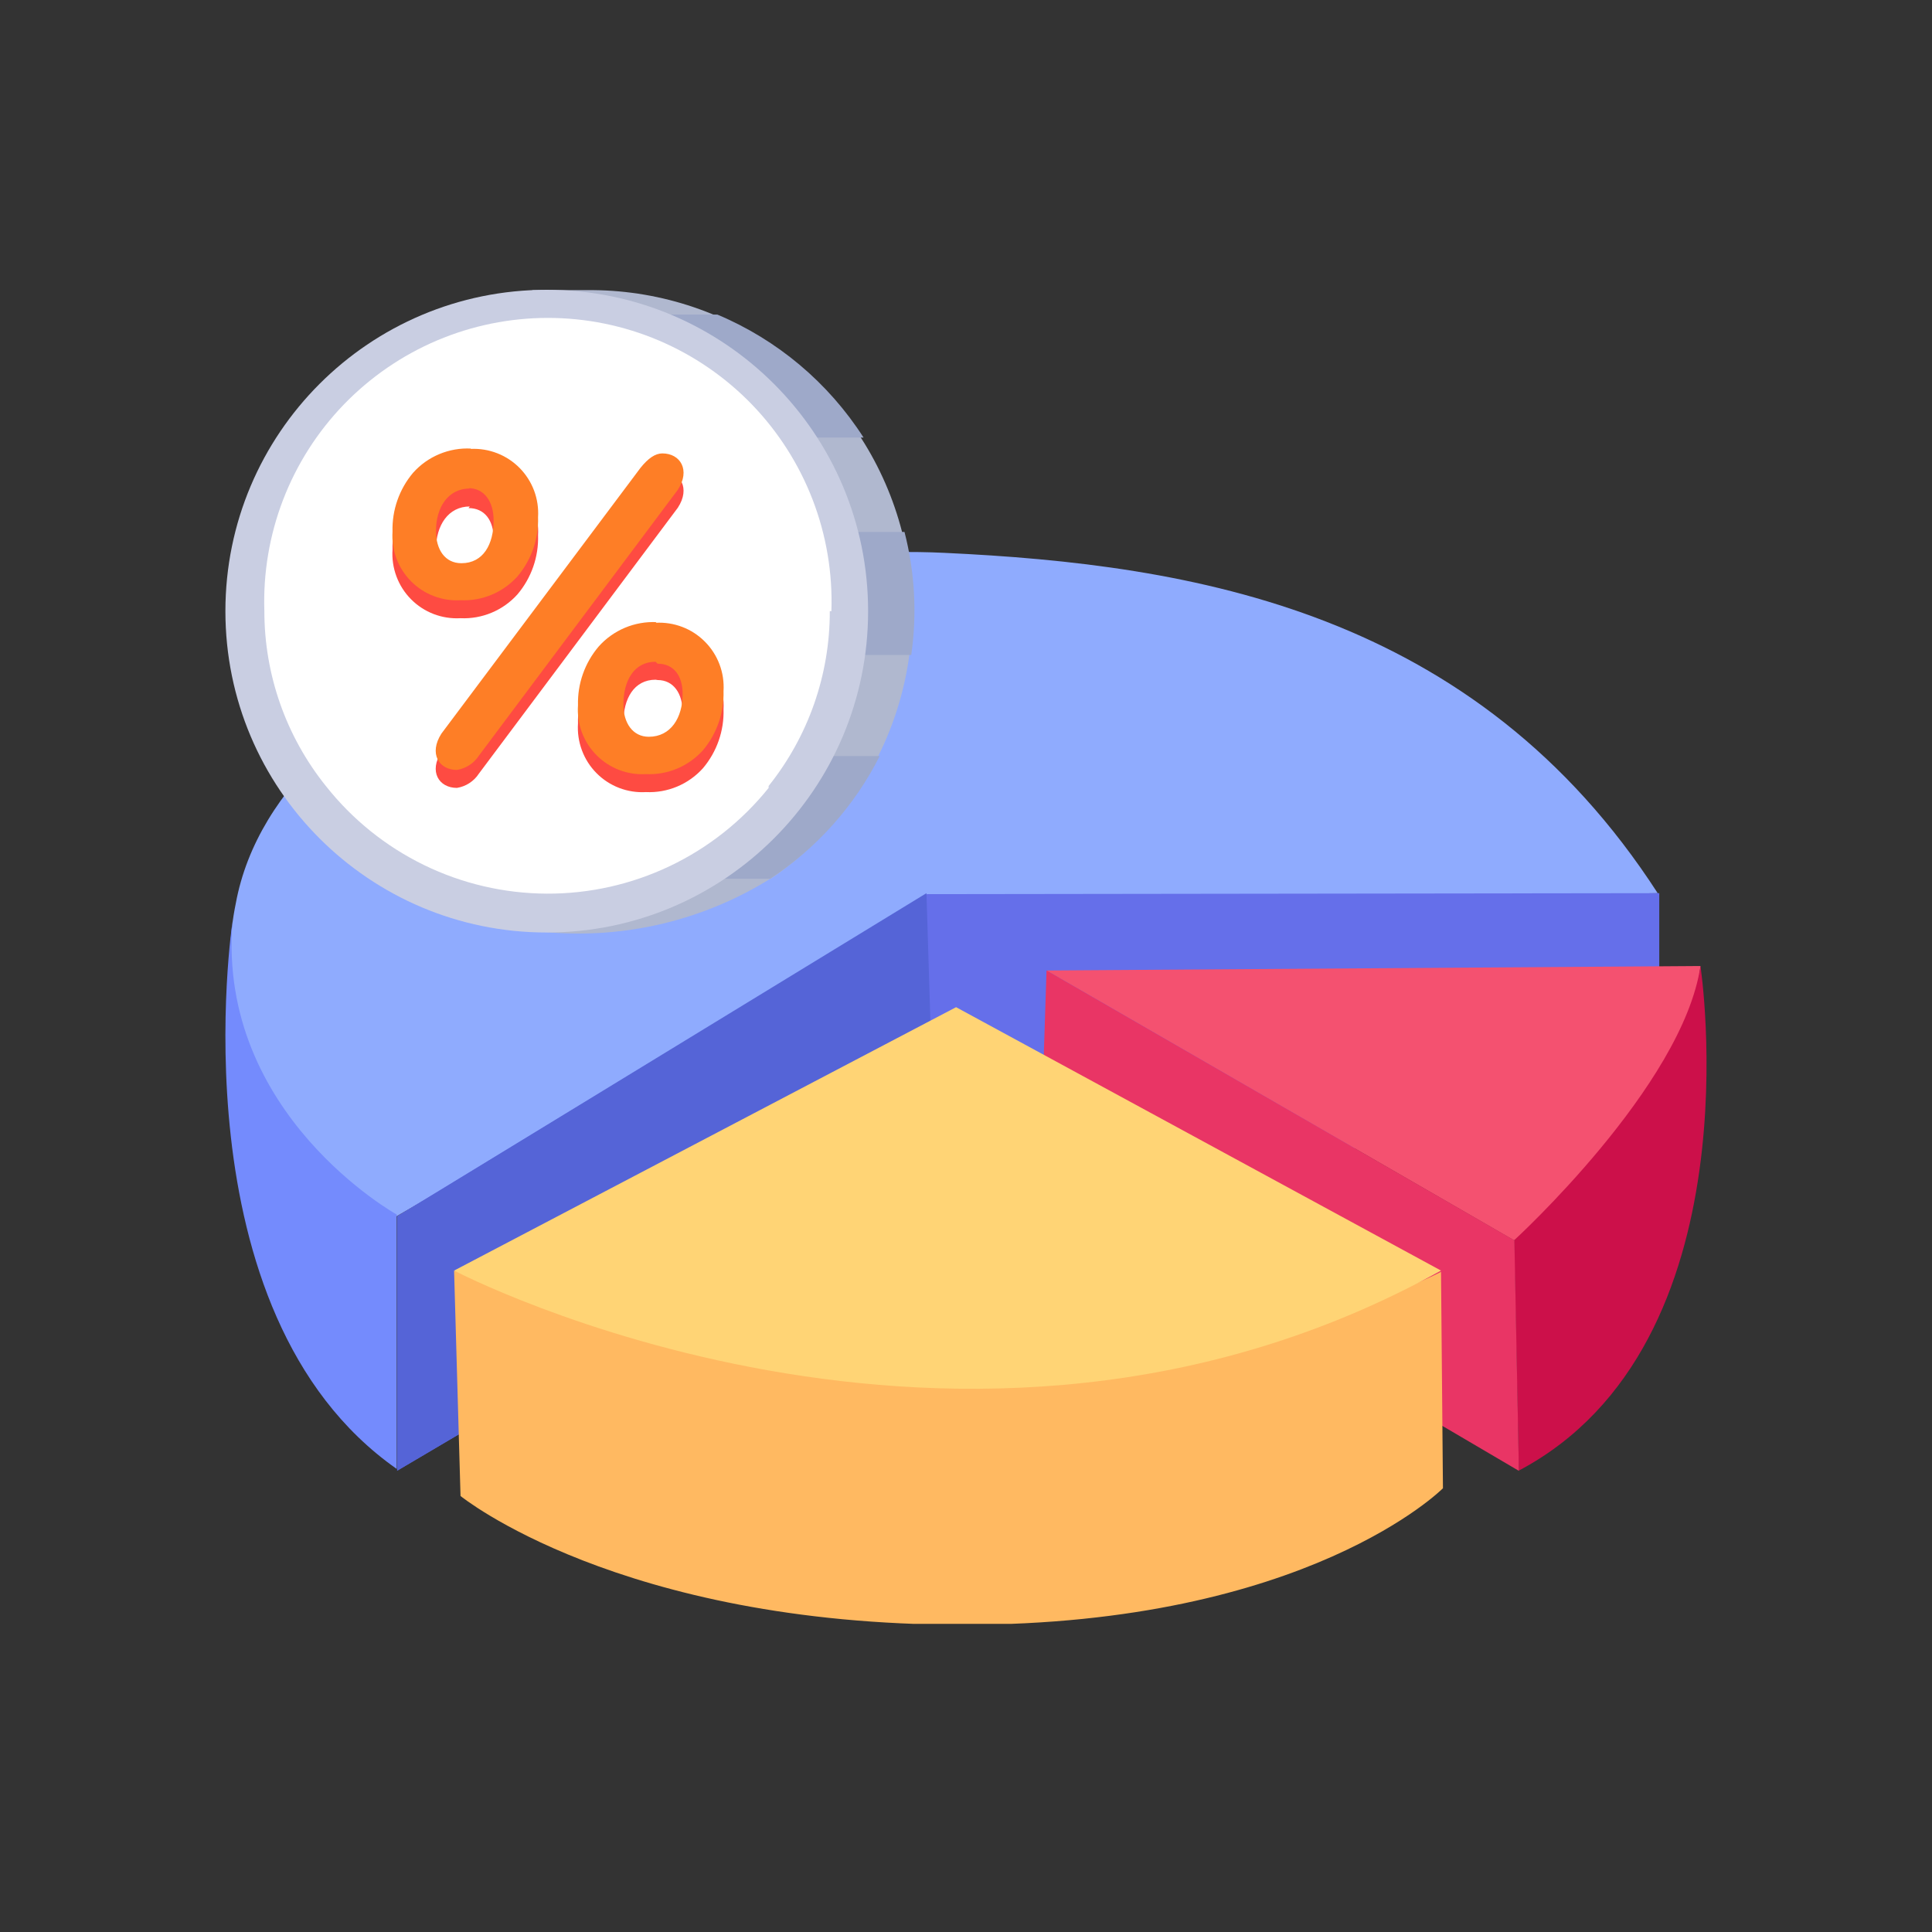
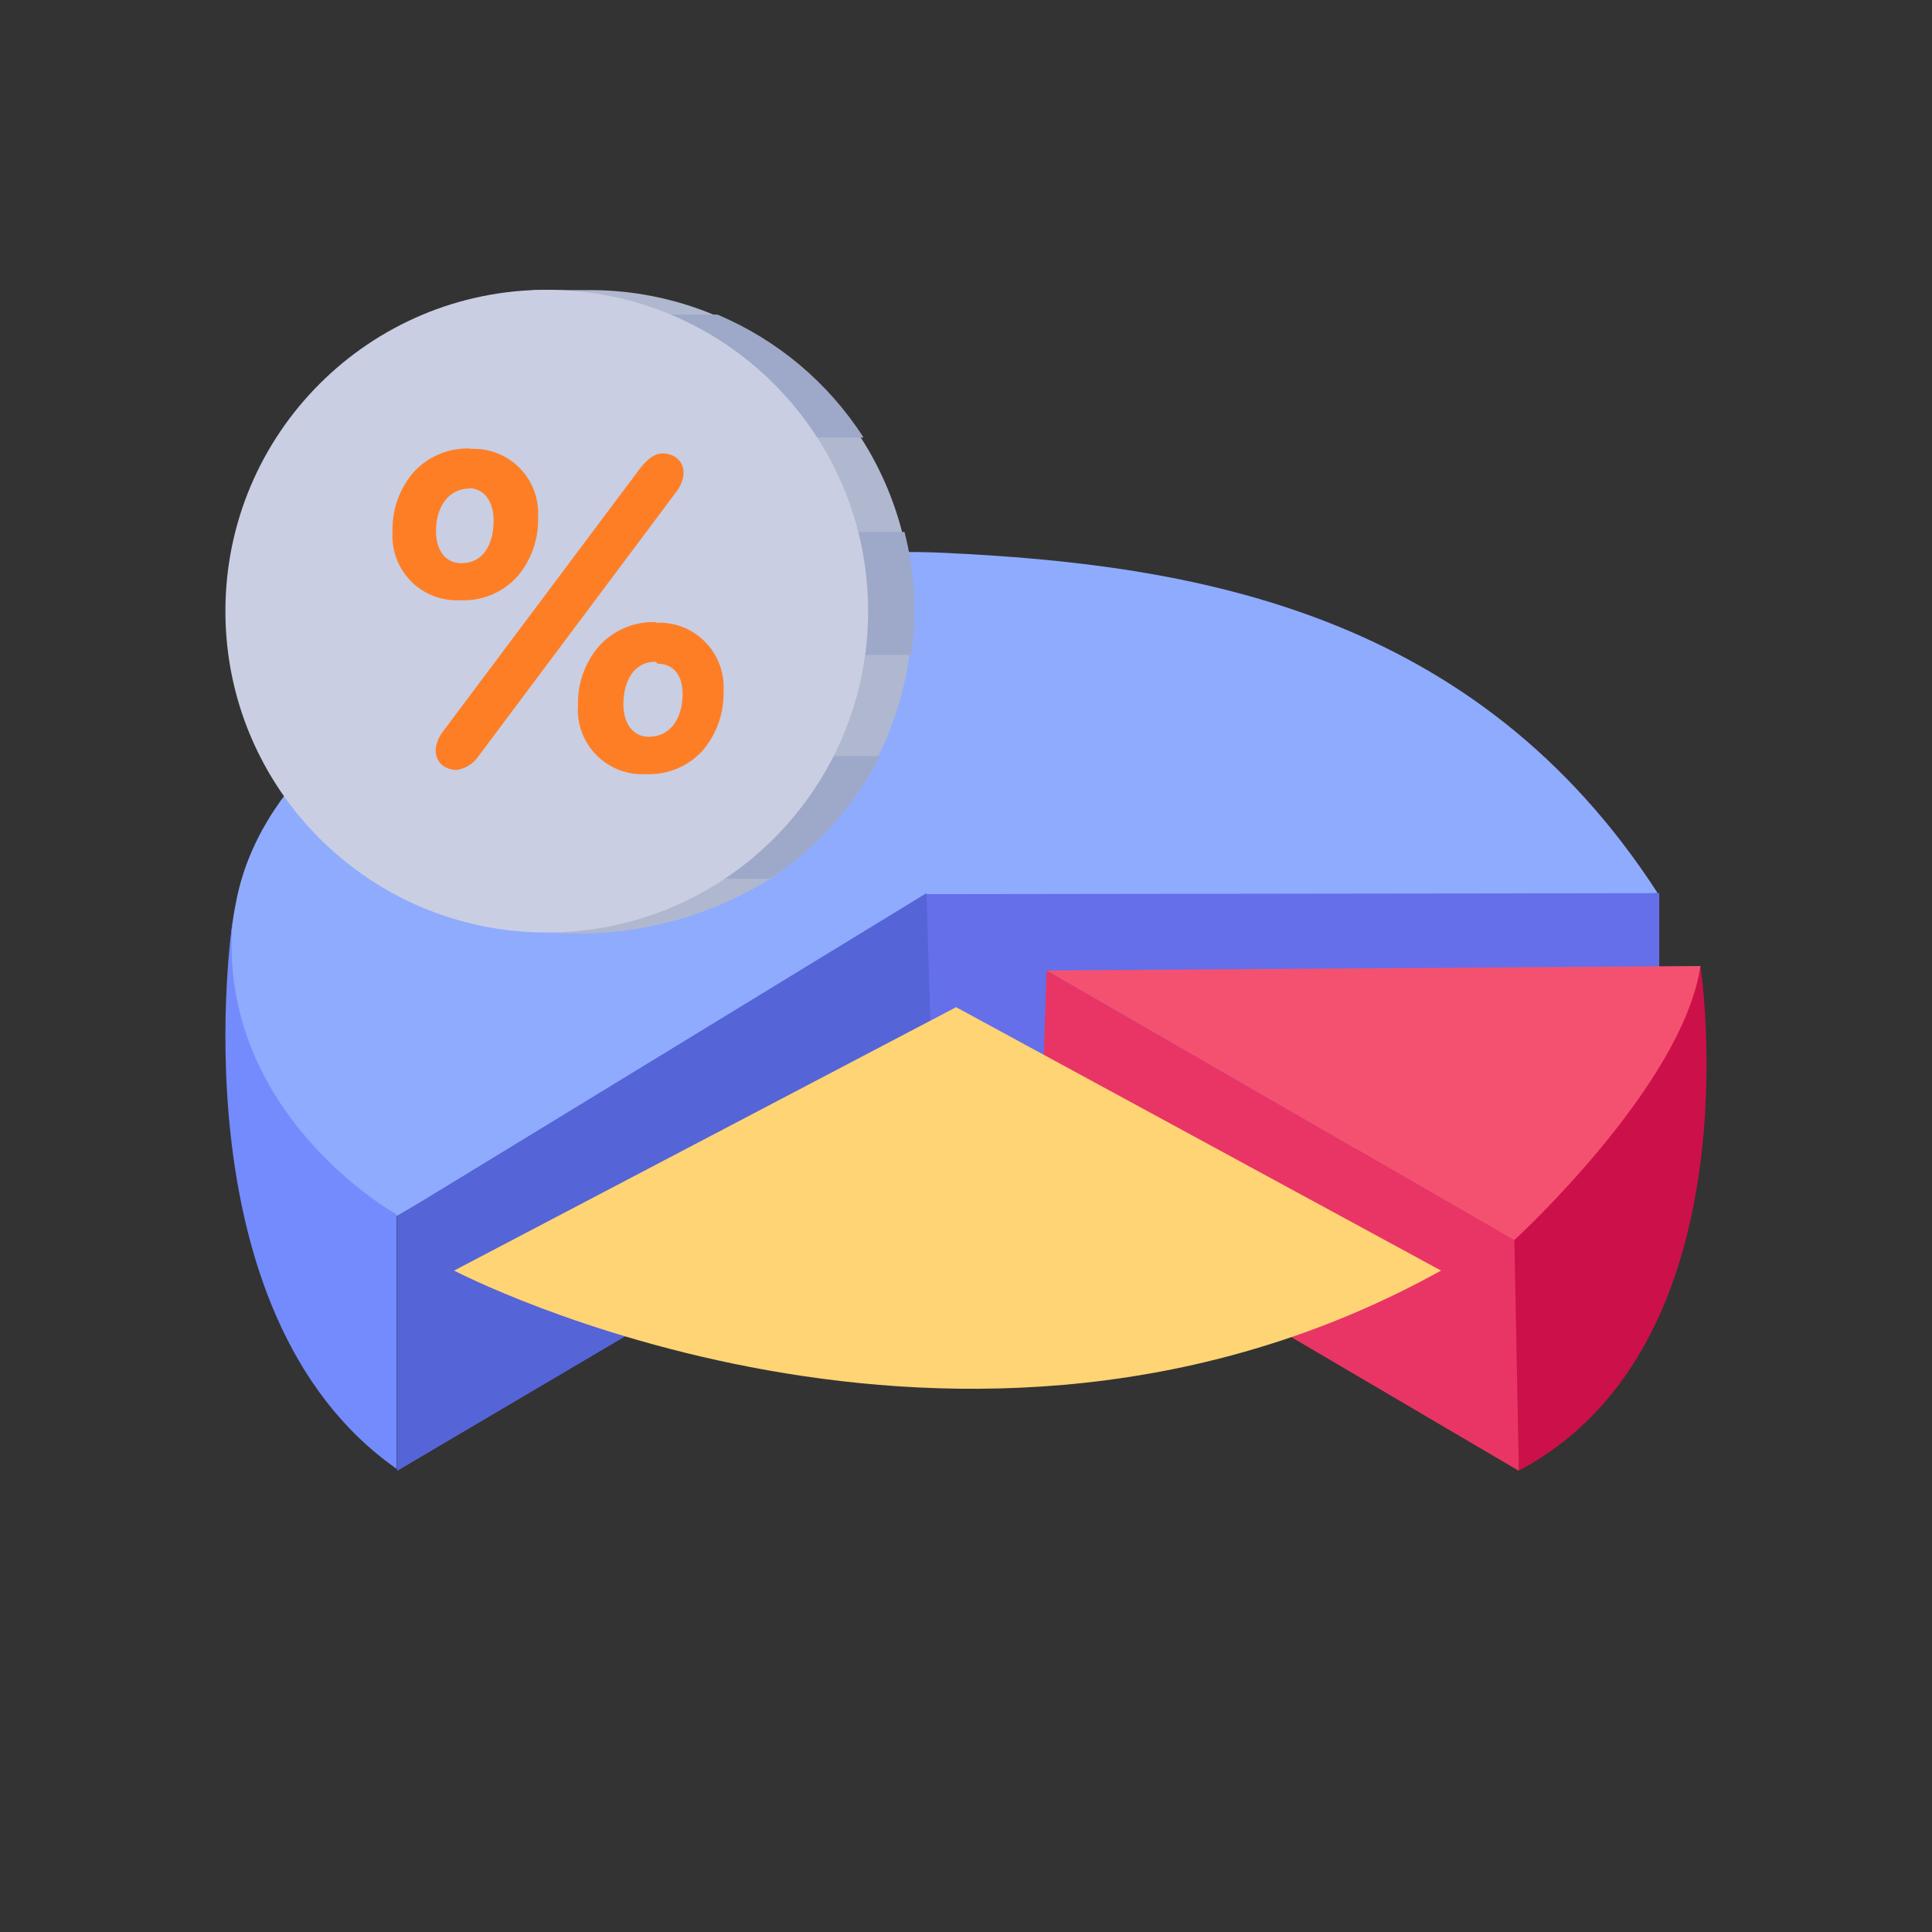
<svg xmlns="http://www.w3.org/2000/svg" width="60" height="60" viewBox="0 0 60 60" fill="none">
  <rect x="0" y="0" width="60" height="60" fill="#333333" stroke="none" />
  <g clip-path="url(#clip0_4023_14183)">
    <path d="M12.322 37.769C10.506 36.964 9.02 35.561 8.111 33.795C7.201 32.029 6.923 30.005 7.322 28.059C8.672 20.709 21.222 16.779 29.322 17.169C37.062 17.529 45.822 18.979 51.482 27.739L28.902 28.109L12.322 37.769Z" fill="#8FABFE" />
    <path d="M51.53 27.738V35.528L29 35.848L12.34 45.668V37.768L28.79 27.768L51.53 27.738Z" fill="#656FEA" />
    <path d="M7.221 28.619C7.221 28.619 5.381 40.759 12.321 45.619V37.719C12.321 37.719 6.741 34.619 7.221 28.619Z" fill="#748BFD" />
    <path d="M52.81 30L32.5 30.14L47.02 38.52C48.614 37.689 49.977 36.475 50.987 34.989C51.998 33.502 52.624 31.788 52.81 30Z" fill="#F45170" />
    <path d="M52.809 30C52.809 30 54.599 41.74 47.169 45.67L47.02 38.52C47.02 38.52 52.26 33.73 52.809 30Z" fill="#CC104A" />
    <path d="M32.501 30.139L47.031 38.519L47.171 45.679L32.281 36.929L32.501 30.139Z" fill="#E93565" />
    <path d="M29.022 35.848H28.982L12.332 45.678V37.778L28.772 27.738L29.022 35.848Z" fill="#5564D7" />
-     <path d="M14.102 39.459L14.302 46.459C14.302 46.459 19.212 50.459 29.912 50.459C40.612 50.459 44.812 46.219 44.812 46.219L44.752 39.499C44.752 39.499 32.752 45.849 14.102 39.459Z" fill="#FFB961" />
    <path d="M29.692 31.279L14.102 39.459C14.102 39.459 29.872 47.719 44.752 39.459L29.692 31.279Z" fill="#FFD475" />
    <path d="M23.921 27.29C21.852 28.579 19.42 29.161 16.991 28.95L17.371 28.89C15.022 28.6 12.851 27.487 11.246 25.748C9.64 24.008 8.704 21.756 8.603 19.39C8.502 17.026 9.243 14.701 10.695 12.832C12.147 10.962 14.215 9.668 16.531 9.18V9.01H18.431C20.564 9.031 22.634 9.735 24.339 11.016C26.044 12.298 27.294 14.091 27.907 16.134C28.521 18.177 28.465 20.363 27.747 22.372C27.03 24.38 25.69 26.107 23.921 27.3V27.29Z" fill="#B0B8CF" />
    <path d="M26.819 13.589H20.699V9.77H22.279C24.144 10.554 25.727 11.886 26.819 13.589Z" fill="#9EA9C9" />
    <path d="M28.3 20.34H24.59V16.52H28.09C28.411 17.767 28.483 19.065 28.3 20.34Z" fill="#9EA9C9" />
    <path d="M27.32 23.48C26.539 25.026 25.367 26.339 23.92 27.29H21.82V23.48H27.32Z" fill="#9EA9C9" />
    <path d="M16.98 28.96C22.492 28.96 26.96 24.492 26.96 18.98C26.96 13.468 22.492 9 16.98 9C11.468 9 7 13.468 7 18.98C7 24.492 11.468 28.96 16.98 28.96Z" fill="#C9CEE2" />
-     <path d="M25.77 18.98C25.774 20.953 25.104 22.869 23.87 24.41V24.47C23.042 25.5 21.993 26.33 20.8 26.898C19.608 27.466 18.302 27.759 16.981 27.753C15.659 27.747 14.356 27.444 13.169 26.865C11.981 26.286 10.939 25.447 10.12 24.41C8.884 22.87 8.21 20.955 8.21 18.98C8.17 17.799 8.369 16.621 8.793 15.518C9.218 14.415 9.86 13.409 10.681 12.559C11.503 11.71 12.487 11.034 13.575 10.572C14.663 10.111 15.833 9.873 17.015 9.873C18.197 9.873 19.367 10.111 20.455 10.572C21.543 11.034 22.527 11.71 23.349 12.559C24.17 13.409 24.812 14.415 25.237 15.518C25.662 16.621 25.86 17.799 25.82 18.98H25.77Z" fill="white" />
-     <path d="M14.62 14.499C14.9 14.486 15.181 14.532 15.442 14.634C15.704 14.737 15.941 14.893 16.138 15.093C16.335 15.293 16.488 15.532 16.587 15.795C16.685 16.058 16.727 16.339 16.71 16.619C16.732 17.291 16.504 17.947 16.07 18.459C15.848 18.706 15.574 18.9 15.268 19.028C14.962 19.156 14.631 19.215 14.3 19.199C14.017 19.215 13.734 19.171 13.469 19.07C13.204 18.968 12.964 18.812 12.765 18.61C12.565 18.409 12.411 18.167 12.312 17.901C12.213 17.636 12.171 17.352 12.19 17.069C12.171 16.401 12.399 15.75 12.83 15.239C13.055 14.988 13.334 14.79 13.645 14.66C13.956 14.53 14.293 14.472 14.63 14.489L14.62 14.499ZM19.89 15.089C20.13 14.799 20.35 14.639 20.57 14.639C21.13 14.639 21.45 15.159 21.05 15.769L14.87 24.029C14.794 24.146 14.694 24.245 14.576 24.321C14.459 24.397 14.328 24.447 14.19 24.469C13.63 24.469 13.31 23.959 13.71 23.349L19.89 15.089ZM14.59 15.729C13.92 15.729 13.54 16.319 13.54 17.059C13.54 17.629 13.82 18.059 14.33 18.059C15.01 18.059 15.33 17.469 15.33 16.729C15.33 16.159 15.05 15.779 14.55 15.779L14.59 15.729ZM20.36 19.899C20.642 19.883 20.924 19.927 21.189 20.028C21.452 20.129 21.692 20.285 21.891 20.485C22.091 20.686 22.245 20.926 22.345 21.19C22.445 21.455 22.487 21.737 22.47 22.019C22.492 22.691 22.264 23.346 21.83 23.859C21.608 24.106 21.334 24.3 21.028 24.428C20.722 24.556 20.391 24.615 20.06 24.599C19.777 24.616 19.494 24.571 19.229 24.47C18.964 24.368 18.724 24.212 18.525 24.01C18.325 23.809 18.171 23.567 18.072 23.301C17.973 23.036 17.931 22.752 17.95 22.469C17.931 21.801 18.159 21.15 18.59 20.639C18.815 20.388 19.093 20.19 19.405 20.06C19.716 19.93 20.053 19.872 20.39 19.889L20.36 19.899ZM20.36 21.109C19.69 21.109 19.36 21.699 19.36 22.439C19.36 23.009 19.65 23.439 20.15 23.439C20.83 23.439 21.2 22.859 21.2 22.119C21.2 21.539 20.92 21.119 20.42 21.119L20.36 21.109Z" fill="#FE4B42" />
    <path d="M14.62 13.941C14.9 13.928 15.181 13.974 15.442 14.076C15.704 14.178 15.941 14.335 16.138 14.534C16.335 14.735 16.488 14.974 16.587 15.237C16.685 15.5 16.727 15.78 16.71 16.061C16.732 16.732 16.504 17.388 16.07 17.901C15.848 18.148 15.574 18.342 15.268 18.47C14.962 18.598 14.631 18.656 14.3 18.641C14.017 18.657 13.734 18.613 13.469 18.511C13.204 18.41 12.964 18.253 12.765 18.052C12.565 17.85 12.411 17.609 12.312 17.343C12.213 17.077 12.171 16.794 12.19 16.511C12.171 15.843 12.399 15.191 12.83 14.681C13.055 14.429 13.334 14.231 13.645 14.102C13.956 13.972 14.293 13.913 14.63 13.931L14.62 13.941ZM19.89 14.531C20.13 14.231 20.35 14.081 20.57 14.081C21.13 14.081 21.45 14.601 21.05 15.211L14.87 23.471C14.794 23.587 14.694 23.687 14.576 23.763C14.459 23.838 14.328 23.889 14.19 23.911C13.63 23.911 13.31 23.401 13.71 22.781L19.89 14.531ZM14.59 15.171C13.92 15.171 13.54 15.751 13.54 16.491C13.54 17.071 13.82 17.491 14.33 17.491C15.01 17.491 15.33 16.901 15.33 16.161C15.33 15.591 15.05 15.161 14.55 15.161L14.59 15.171ZM20.36 19.341C20.642 19.325 20.924 19.369 21.189 19.47C21.452 19.57 21.692 19.726 21.891 19.927C22.091 20.127 22.245 20.367 22.345 20.632C22.445 20.896 22.487 21.179 22.47 21.461C22.49 22.132 22.262 22.787 21.83 23.301C21.608 23.547 21.334 23.742 21.028 23.87C20.722 23.998 20.391 24.056 20.06 24.041C19.776 24.057 19.492 24.013 19.226 23.911C18.961 23.808 18.72 23.651 18.521 23.448C18.321 23.246 18.167 23.003 18.068 22.736C17.97 22.469 17.93 22.184 17.95 21.901C17.932 21.236 18.16 20.588 18.59 20.081C18.814 19.828 19.093 19.629 19.404 19.497C19.715 19.366 20.052 19.305 20.39 19.321L20.36 19.341ZM20.36 20.551C19.69 20.551 19.36 21.141 19.36 21.881C19.36 22.451 19.65 22.881 20.15 22.881C20.83 22.881 21.2 22.291 21.2 21.551C21.2 20.981 20.92 20.611 20.42 20.611L20.36 20.551Z" fill="#FE7E26" />
  </g>
  <defs>
    <clipPath id="clip0_4023_14183">
      <rect width="46" height="41.43" fill="white" transform="translate(7 9)" />
    </clipPath>
  </defs>
</svg>